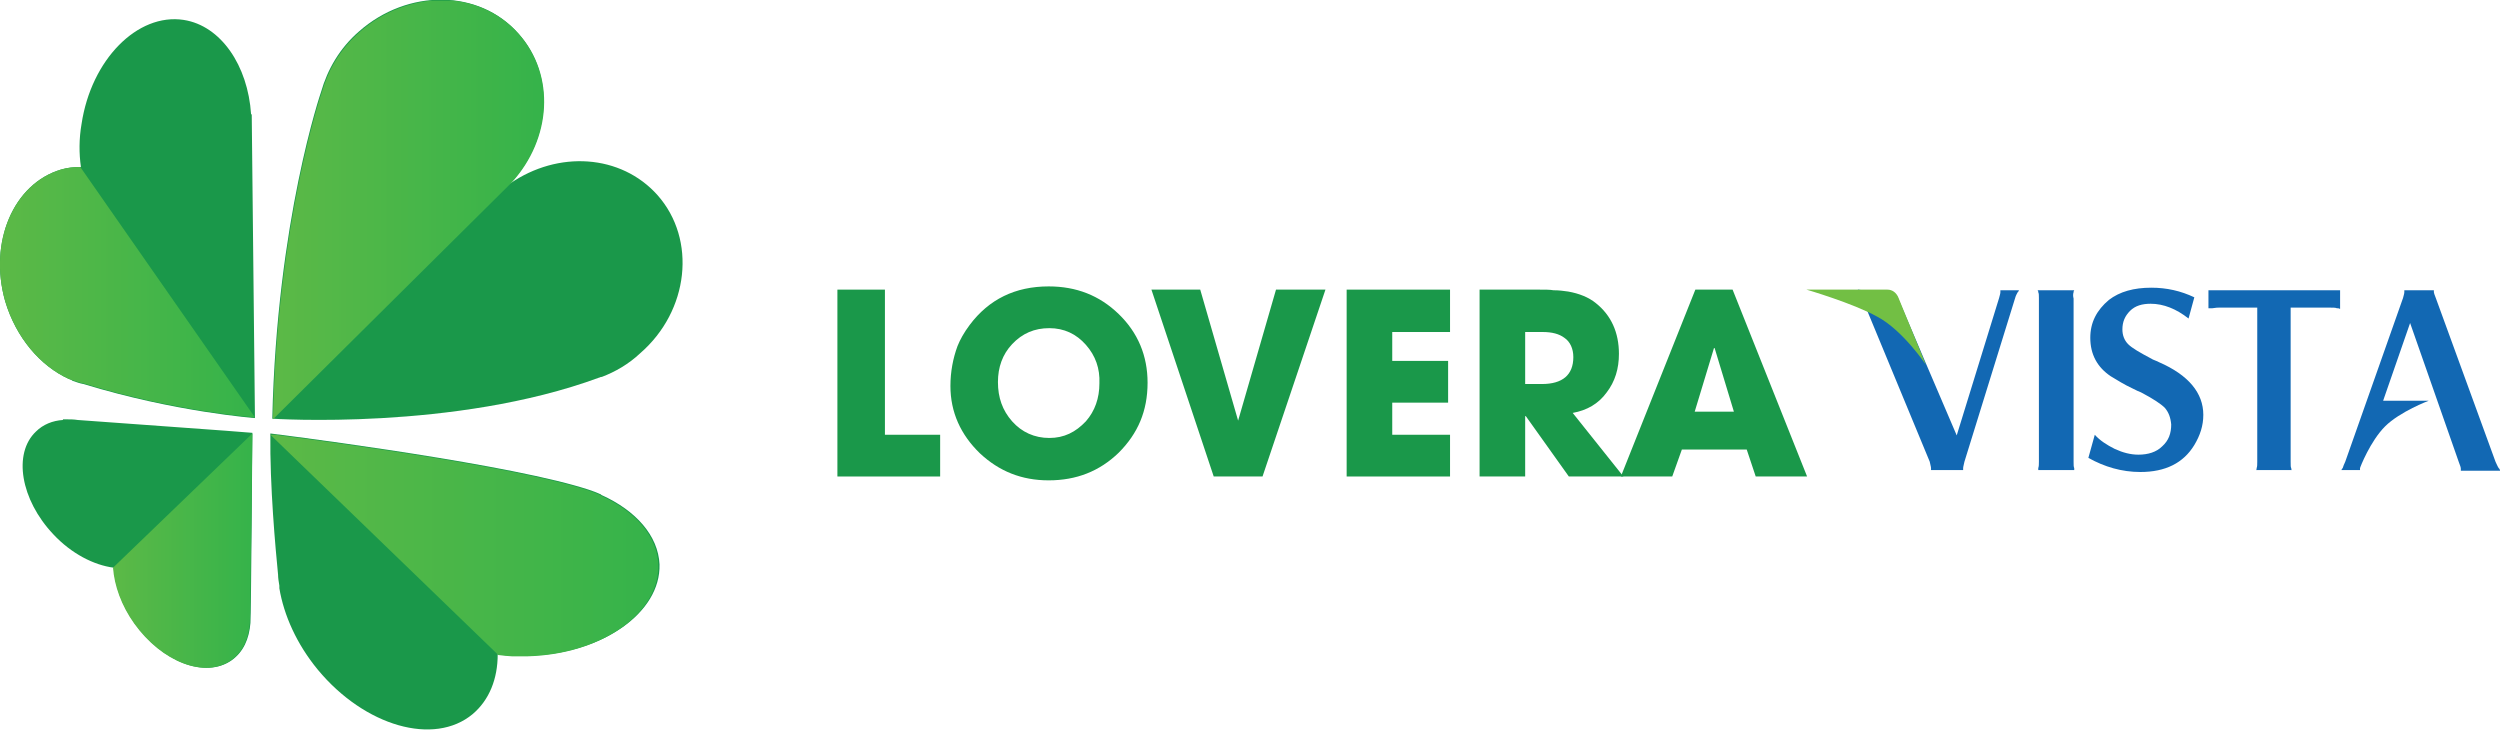
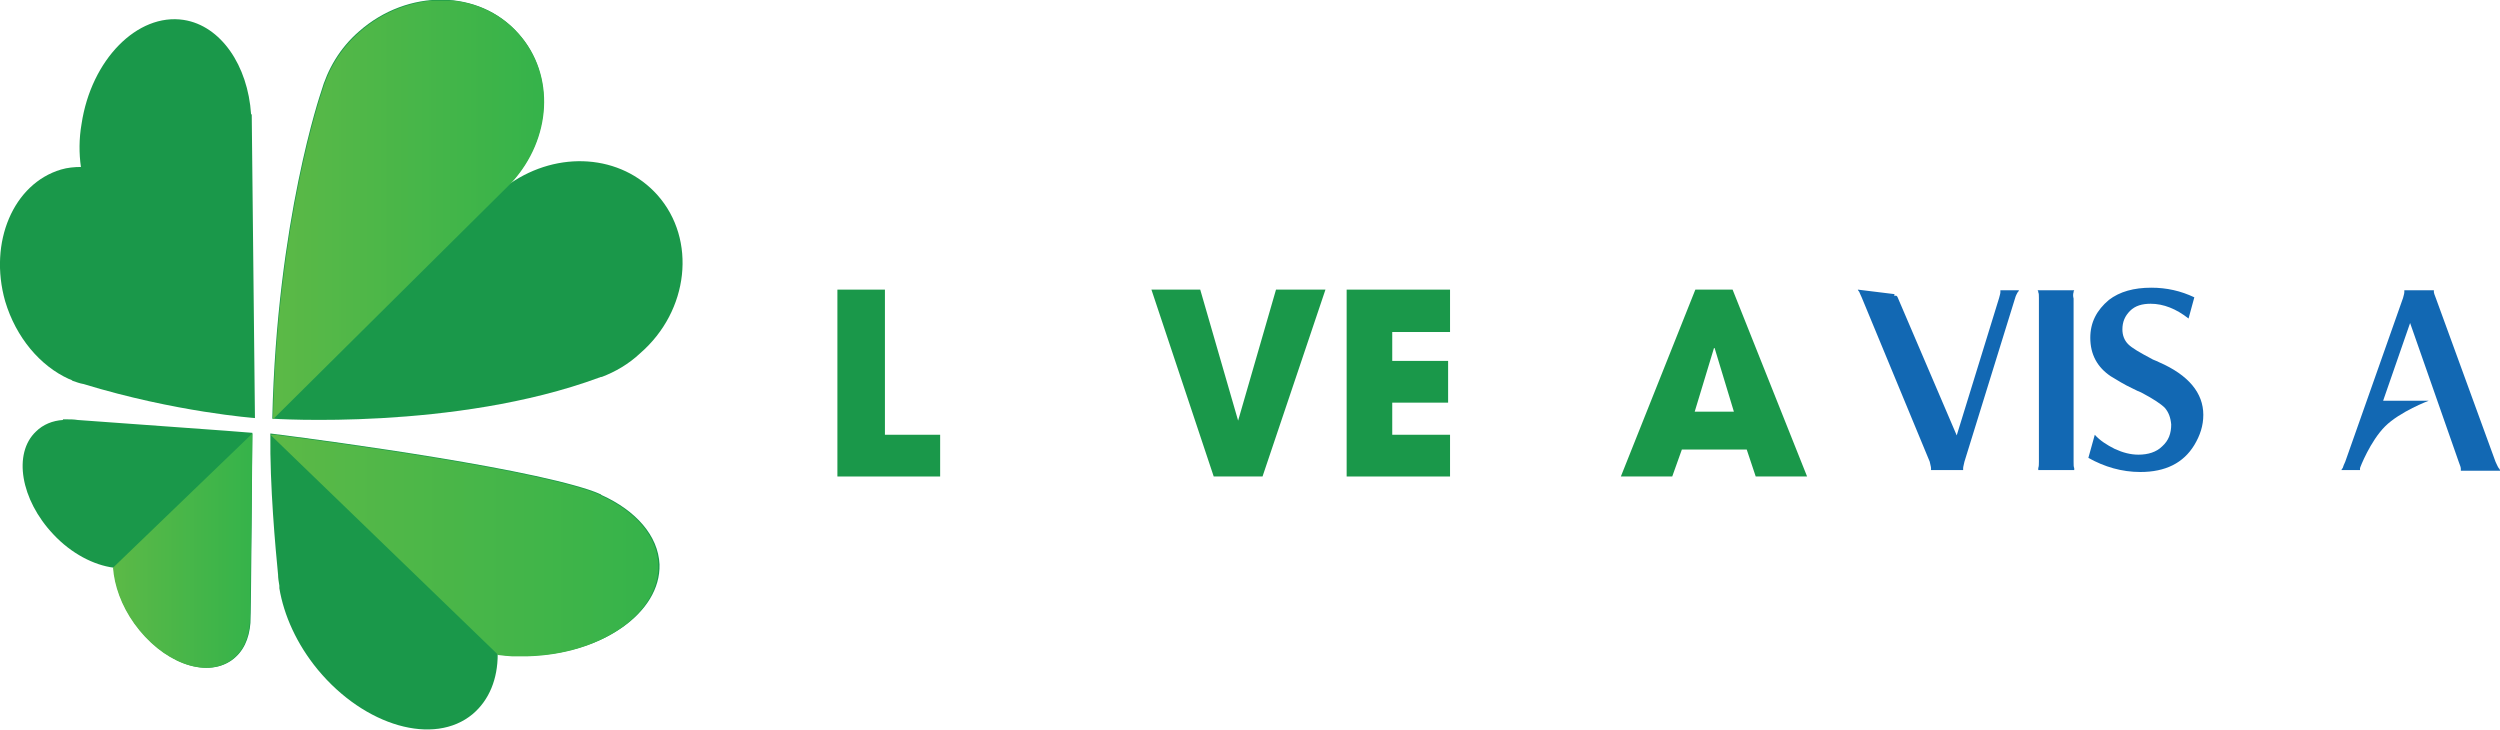
<svg xmlns="http://www.w3.org/2000/svg" xmlns:xlink="http://www.w3.org/1999/xlink" version="1.1" id="Layer_1" x="0px" y="0px" viewBox="0 0 389.3 113.6" style="enable-background:new 0 0 389.3 113.6;" xml:space="preserve">
  <style type="text/css">
	.st0{clip-path:url(#SVGID_2_);fill:#1A984A;}
	.st1{clip-path:url(#SVGID_4_);fill:url(#SVGID_5_);}
	.st2{clip-path:url(#SVGID_7_);fill:url(#SVGID_8_);}
	.st3{clip-path:url(#SVGID_10_);fill:url(#SVGID_11_);}
	.st4{clip-path:url(#SVGID_13_);fill:url(#SVGID_14_);}
	.st5{clip-path:url(#SVGID_16_);fill:#1A984A;}
	.st6{clip-path:url(#SVGID_16_);fill:#1268B3;}
	.st7{clip-path:url(#SVGID_16_);fill:#72BF44;}
</style>
  <g>
    <defs>
      <rect id="SVGID_1_" y="0" width="389.3" height="113.6" />
    </defs>
    <clipPath id="SVGID_2_">
      <use xlink:href="#SVGID_1_" style="overflow:visible;" />
    </clipPath>
    <path class="st0" d="M102.4,30.4c-5.7-6.4-15.5-7-23-1.8c6.4-6.8,7.1-16.9,1.3-23.4c-6.1-6.9-17.2-7-24.8-0.3   c-3,2.6-4.9,5.9-5.9,9.4l0,0c0,0-6.9,20-7.6,50.9c0,0,28.4,1.9,50.9-6.4c0.1,0,0.2-0.1,0.3-0.1c0,0,0,0,0.1,0c0,0,0,0,0,0   c2.1-0.8,4.2-2,6-3.7C107.3,48.4,108.5,37.3,102.4,30.4" />
    <path class="st0" d="M11.3,59.3c0.6,0.2,1.1,0.4,1.7,0.5c14.4,4.4,26.7,5.3,26.7,5.3l-0.5-47.3l-0.1,0c-0.5-7.6-4.7-13.8-10.5-14.7   C21.4,2,14.2,9.3,12.7,19.3c-0.4,2.3-0.4,4.6-0.1,6.7c-1,0-2.1,0.1-3.1,0.4C2.1,28.6-1.8,37.7,0.8,46.9C2.5,52.6,6.3,57,10.7,59   C10.9,59.1,11.1,59.1,11.3,59.3c-0.1,0-0.1,0-0.1,0C11.3,59.2,11.3,59.2,11.3,59.3" />
    <path class="st0" d="M39.3,67.4c-2-0.2-20.6-1.5-27.2-2c-0.6-0.1-1.2-0.1-1.7-0.1c-0.4,0-0.6,0-0.6,0s0,0,0,0.1   c-1.6,0.1-3.1,0.7-4.2,1.8c-3.6,3.4-2.4,10.6,2.7,16c2.8,3,6.3,4.8,9.4,5.2c0.2,2.8,1.3,5.9,3.3,8.7c4.3,6,11,8.6,15.1,5.7   c1.8-1.3,2.7-3.3,2.9-5.8c0,0,0,0,0,0C39.1,95.9,39.3,67.4,39.3,67.4" />
    <path class="st0" d="M93.7,77.1L93.7,77.1c0,0-0.1,0-0.1-0.1c-1.3-0.6-2.7-1-4.1-1.4c-14.3-4-47.4-8.1-47.4-8.1   c-0.1,8.2,0.8,17.9,1.2,22c0,0.5,0.1,1.1,0.2,1.7c0,0.2,0,0.4,0,0.4s0,0,0,0c0.7,4.2,2.7,8.7,6,12.7c7.3,8.8,18.1,11.9,24.1,6.9   c2.6-2.2,3.9-5.5,3.9-9.3c1.6,0.2,3.2,0.3,4.9,0.2c11.4-0.3,20.5-6.7,20.3-14.2C102.5,83.4,99,79.5,93.7,77.1" />
  </g>
  <g>
    <defs>
      <path id="SVGID_3_" d="M9.5,26.4C2.1,28.6-1.8,37.7,0.8,46.9C2.5,52.6,6.3,57,10.7,59c0.2,0.1,0.4,0.1,0.5,0.2c0,0,0,0,0,0    c0,0,0.1,0,0.1,0c0.6,0.2,1.1,0.4,1.7,0.5c14.4,4.4,26.7,5.3,26.7,5.3L12.5,26C11.5,26,10.5,26.1,9.5,26.4" />
    </defs>
    <clipPath id="SVGID_4_">
      <use xlink:href="#SVGID_3_" style="overflow:visible;" />
    </clipPath>
    <linearGradient id="SVGID_5_" gradientUnits="userSpaceOnUse" x1="0" y1="113.605" x2="1" y2="113.605" gradientTransform="matrix(39.728 0 0 -39.728 0 4558.833)">
      <stop offset="0" style="stop-color:#5CB947" />
      <stop offset="1" style="stop-color:#35B34A" />
    </linearGradient>
-     <rect x="-1.8" y="26" class="st1" width="41.5" height="39.1" />
  </g>
  <g>
    <defs>
      <path id="SVGID_6_" d="M17.6,88.4c0.2,2.8,1.3,5.9,3.3,8.7c4.3,6,11,8.6,15.1,5.7c1.8-1.3,2.7-3.3,2.9-5.8c0,0,0,0,0,0    c0.1-1,0.4-29.5,0.4-29.5L17.6,88.4z" />
    </defs>
    <clipPath id="SVGID_7_">
      <use xlink:href="#SVGID_6_" style="overflow:visible;" />
    </clipPath>
    <linearGradient id="SVGID_8_" gradientUnits="userSpaceOnUse" x1="-3.778251e-06" y1="113.566" x2="1" y2="113.566" gradientTransform="matrix(21.707 0 0 -21.707 17.615 2551.745)">
      <stop offset="0" style="stop-color:#5CB947" />
      <stop offset="1" style="stop-color:#35B34A" />
    </linearGradient>
    <rect x="17.6" y="67.4" class="st2" width="21.7" height="38.2" />
  </g>
  <g>
    <defs>
      <path id="SVGID_9_" d="M56,5c-3,2.6-4.9,5.9-5.9,9.4l0,0c0,0-6.9,20-7.6,50.9l37.2-36.9c6.2-6.8,6.8-16.7,1.1-23.1    c-3.1-3.5-7.5-5.3-12.1-5.3C64.3,0.1,59.7,1.7,56,5" />
    </defs>
    <clipPath id="SVGID_10_">
      <use xlink:href="#SVGID_9_" style="overflow:visible;" />
    </clipPath>
    <linearGradient id="SVGID_11_" gradientUnits="userSpaceOnUse" x1="2.713256e-06" y1="113.605" x2="1" y2="113.605" gradientTransform="matrix(42.178 0 0 -42.178 42.488 4824.387)">
      <stop offset="0" style="stop-color:#5CB947" />
      <stop offset="1" style="stop-color:#35B34A" />
    </linearGradient>
    <rect x="42.5" y="0.1" class="st3" width="43.9" height="65.3" />
  </g>
  <g>
    <defs>
      <path id="SVGID_12_" d="M77.6,102c1.5,0.2,3,0.3,4.6,0.2c11.4-0.3,20.5-6.7,20.3-14.2c-0.1-4.5-3.6-8.4-8.9-10.8l0,0    c0,0-0.1,0-0.1-0.1c-1.3-0.6-2.7-1-4.1-1.4c-14.3-4-47.4-8.1-47.4-8.1L77.6,102z" />
    </defs>
    <clipPath id="SVGID_13_">
      <use xlink:href="#SVGID_12_" style="overflow:visible;" />
    </clipPath>
    <linearGradient id="SVGID_14_" gradientUnits="userSpaceOnUse" x1="6.868626e-06" y1="113.605" x2="1" y2="113.605" gradientTransform="matrix(60.536 0 0 -60.536 41.986 6962.219)">
      <stop offset="0" style="stop-color:#5CB947" />
      <stop offset="1" style="stop-color:#35B34A" />
    </linearGradient>
    <rect x="42" y="67.7" class="st4" width="60.8" height="34.5" />
  </g>
  <g>
    <defs>
      <rect id="SVGID_15_" y="0" width="389.3" height="113.6" />
    </defs>
    <clipPath id="SVGID_16_">
      <use xlink:href="#SVGID_15_" style="overflow:visible;" />
    </clipPath>
    <polygon class="st5" points="130.4,74.2 130.4,45.1 137.8,45.1 137.8,67.7 146.4,67.7 146.4,74.2  " />
-     <path class="st5" d="M174.2,70.5c-3,2.9-6.6,4.3-10.9,4.3c-4.2,0-7.7-1.4-10.7-4.2c-3-2.9-4.6-6.4-4.6-10.5c0-2.2,0.4-4.3,1.1-6.2   c0.4-1,1-2.1,1.9-3.3c3-4,7.1-6,12.3-6c4.3,0,7.9,1.4,10.9,4.3c3,2.9,4.5,6.5,4.5,10.7C178.7,64,177.2,67.5,174.2,70.5 M169.1,53.7   c-1.5-1.7-3.4-2.6-5.7-2.6c-2.3,0-4.2,0.8-5.8,2.5c-1.5,1.6-2.2,3.6-2.2,5.9c0,2.4,0.7,4.4,2.2,6.1c1.5,1.7,3.5,2.6,5.8,2.6   c2.3,0,4.1-0.9,5.7-2.6c1.4-1.6,2.1-3.6,2.1-5.9C171.3,57.4,170.6,55.4,169.1,53.7" />
    <polygon class="st5" points="196.6,74.2 189,74.2 179.3,45.1 186.9,45.1 192.8,65.5 192.8,65.5 198.7,45.1 206.4,45.1  " />
    <polygon class="st5" points="209.7,74.2 209.7,45.1 225.8,45.1 225.8,51.7 216.8,51.7 216.8,56.2 225.5,56.2 225.5,62.7    216.8,62.7 216.8,67.7 225.8,67.7 225.8,74.2  " />
-     <path class="st5" d="M244.3,74.2l-6.7-9.4h-0.1v9.4h-7.1V45.1h9.2c1,0,1.8,0,2.3,0.1c0.9,0,1.6,0.1,2.3,0.2   c1.7,0.3,3.2,0.9,4.3,1.8c2.4,1.9,3.6,4.6,3.6,7.9c0,2.3-0.6,4.3-1.9,6c-1.3,1.8-3.1,2.8-5.3,3.2l7.9,9.9H244.3z M243.6,52.6   c-0.8-0.6-1.9-0.9-3.4-0.9h-2.7v8.1h2.6c3.2,0,4.9-1.4,4.9-4.2C245,54.3,244.5,53.2,243.6,52.6" />
    <path class="st5" d="M273.4,74.2l-1.4-4.2h-10.1l-1.5,4.2h-8L264,45.1h5.8l11.6,29.1H273.4z M267,54.2h-0.1l-3,9.9h6.1L267,54.2z" />
    <path class="st6" d="M311.5,45.5c0,0.2-0.1,0.5-0.2,0.9l-6.6,21.4l-9.2-21.5c-0.2-0.5-0.6-0.1-0.5-0.2V46l0-0.2l-5.7-0.7l0.1,0.2   l0.1,0.1c0.1,0.2,0.2,0.5,0.4,0.9l10.6,25.6c0.1,0.5,0.2,0.8,0.2,1V73l0,0.2h5l0-0.2v-0.1c0-0.2,0.1-0.5,0.2-1l7.9-25.5   c0.1-0.4,0.3-0.7,0.4-0.9l0.1-0.1l0.1-0.2h-2.9V45.5z" />
    <path class="st6" d="M322.9,45.5l0-0.1l0.1-0.2h-5.7l0.1,0.2l0,0.1c0.1,0.2,0.1,0.5,0.1,0.9v25.5c0,0.4,0,0.7-0.1,1l0,0.1l0,0.2   h5.6l0-0.1l0-0.2c-0.1-0.2-0.1-0.5-0.1-1V46.5C322.8,46.1,322.8,45.8,322.9,45.5" />
    <path class="st6" d="M336.2,56.4c-0.6-0.3-1-0.4-1.1-0.5c-1.9-1-3.1-1.7-3.7-2.3c-0.6-0.6-0.9-1.4-0.9-2.3c0-1.2,0.4-2.1,1.2-2.9   c0.8-0.8,1.9-1.1,3.2-1.1c2,0,4,0.8,5.9,2.3l0.9-3.3c-2.1-1-4.3-1.5-6.7-1.5c-2.7,0-4.9,0.6-6.6,1.9c-1.9,1.6-2.9,3.5-2.9,5.9   c0,2.6,1.1,4.6,3.2,6c1,0.6,2.1,1.3,3.4,1.9c0.6,0.3,1,0.5,1.3,0.6c1.9,1,3.1,1.8,3.7,2.4c0.6,0.7,0.9,1.5,1,2.6   c0,1.4-0.4,2.5-1.4,3.4c-0.9,0.9-2.2,1.3-3.7,1.3c-1.2,0-2.4-0.3-3.7-0.9c-1.2-0.6-2.3-1.3-3.1-2.2l-1,3.6c2.5,1.4,5.2,2.2,8.1,2.2   c3.9,0,6.7-1.4,8.4-4.2c0.9-1.5,1.4-3,1.4-4.7C343.1,61.2,340.8,58.4,336.2,56.4" />
-     <path class="st6" d="M364.5,45.2h-20.6V48l0.2,0l0.4,0c0.6-0.1,0.9-0.1,1.1-0.1h5.9v24c0,0.4,0,0.8-0.1,1l0,0.2l-0.1,0.1h5.6   l-0.1-0.1l0-0.2c-0.1-0.1-0.1-0.4-0.1-1v-24h6c0.6,0,1,0,1.2,0.1h0.2l0.3,0.1V45.2z" />
    <path class="st6" d="M389.3,73.2l-0.1-0.2l-0.1-0.1c-0.2-0.3-0.3-0.6-0.5-1l-9.3-25.5c-0.2-0.5-0.3-0.8-0.3-0.9v-0.3h-4.6l0,0.2   v0.1c0,0.2-0.1,0.5-0.2,0.9l-9,25.5c-0.2,0.4-0.3,0.7-0.4,1l-0.1,0.1l-0.1,0.2h2.9l0-0.2v-0.1c0-0.1,1.6-4.2,3.9-6.5   c2.3-2.3,6.8-4,6.8-4l-7.1,0l4.2-12.1l7.6,21.7c0.2,0.5,0.3,0.8,0.3,1v0.3H389.3z" />
-     <path class="st7" d="M299.9,56.8l-4.3-10.5c-0.3-0.7-0.9-1.2-1.7-1.2h-12.6c0,0,7.2,2.1,11,4.2C296.3,51.4,299.9,56.8,299.9,56.8" />
  </g>
</svg>